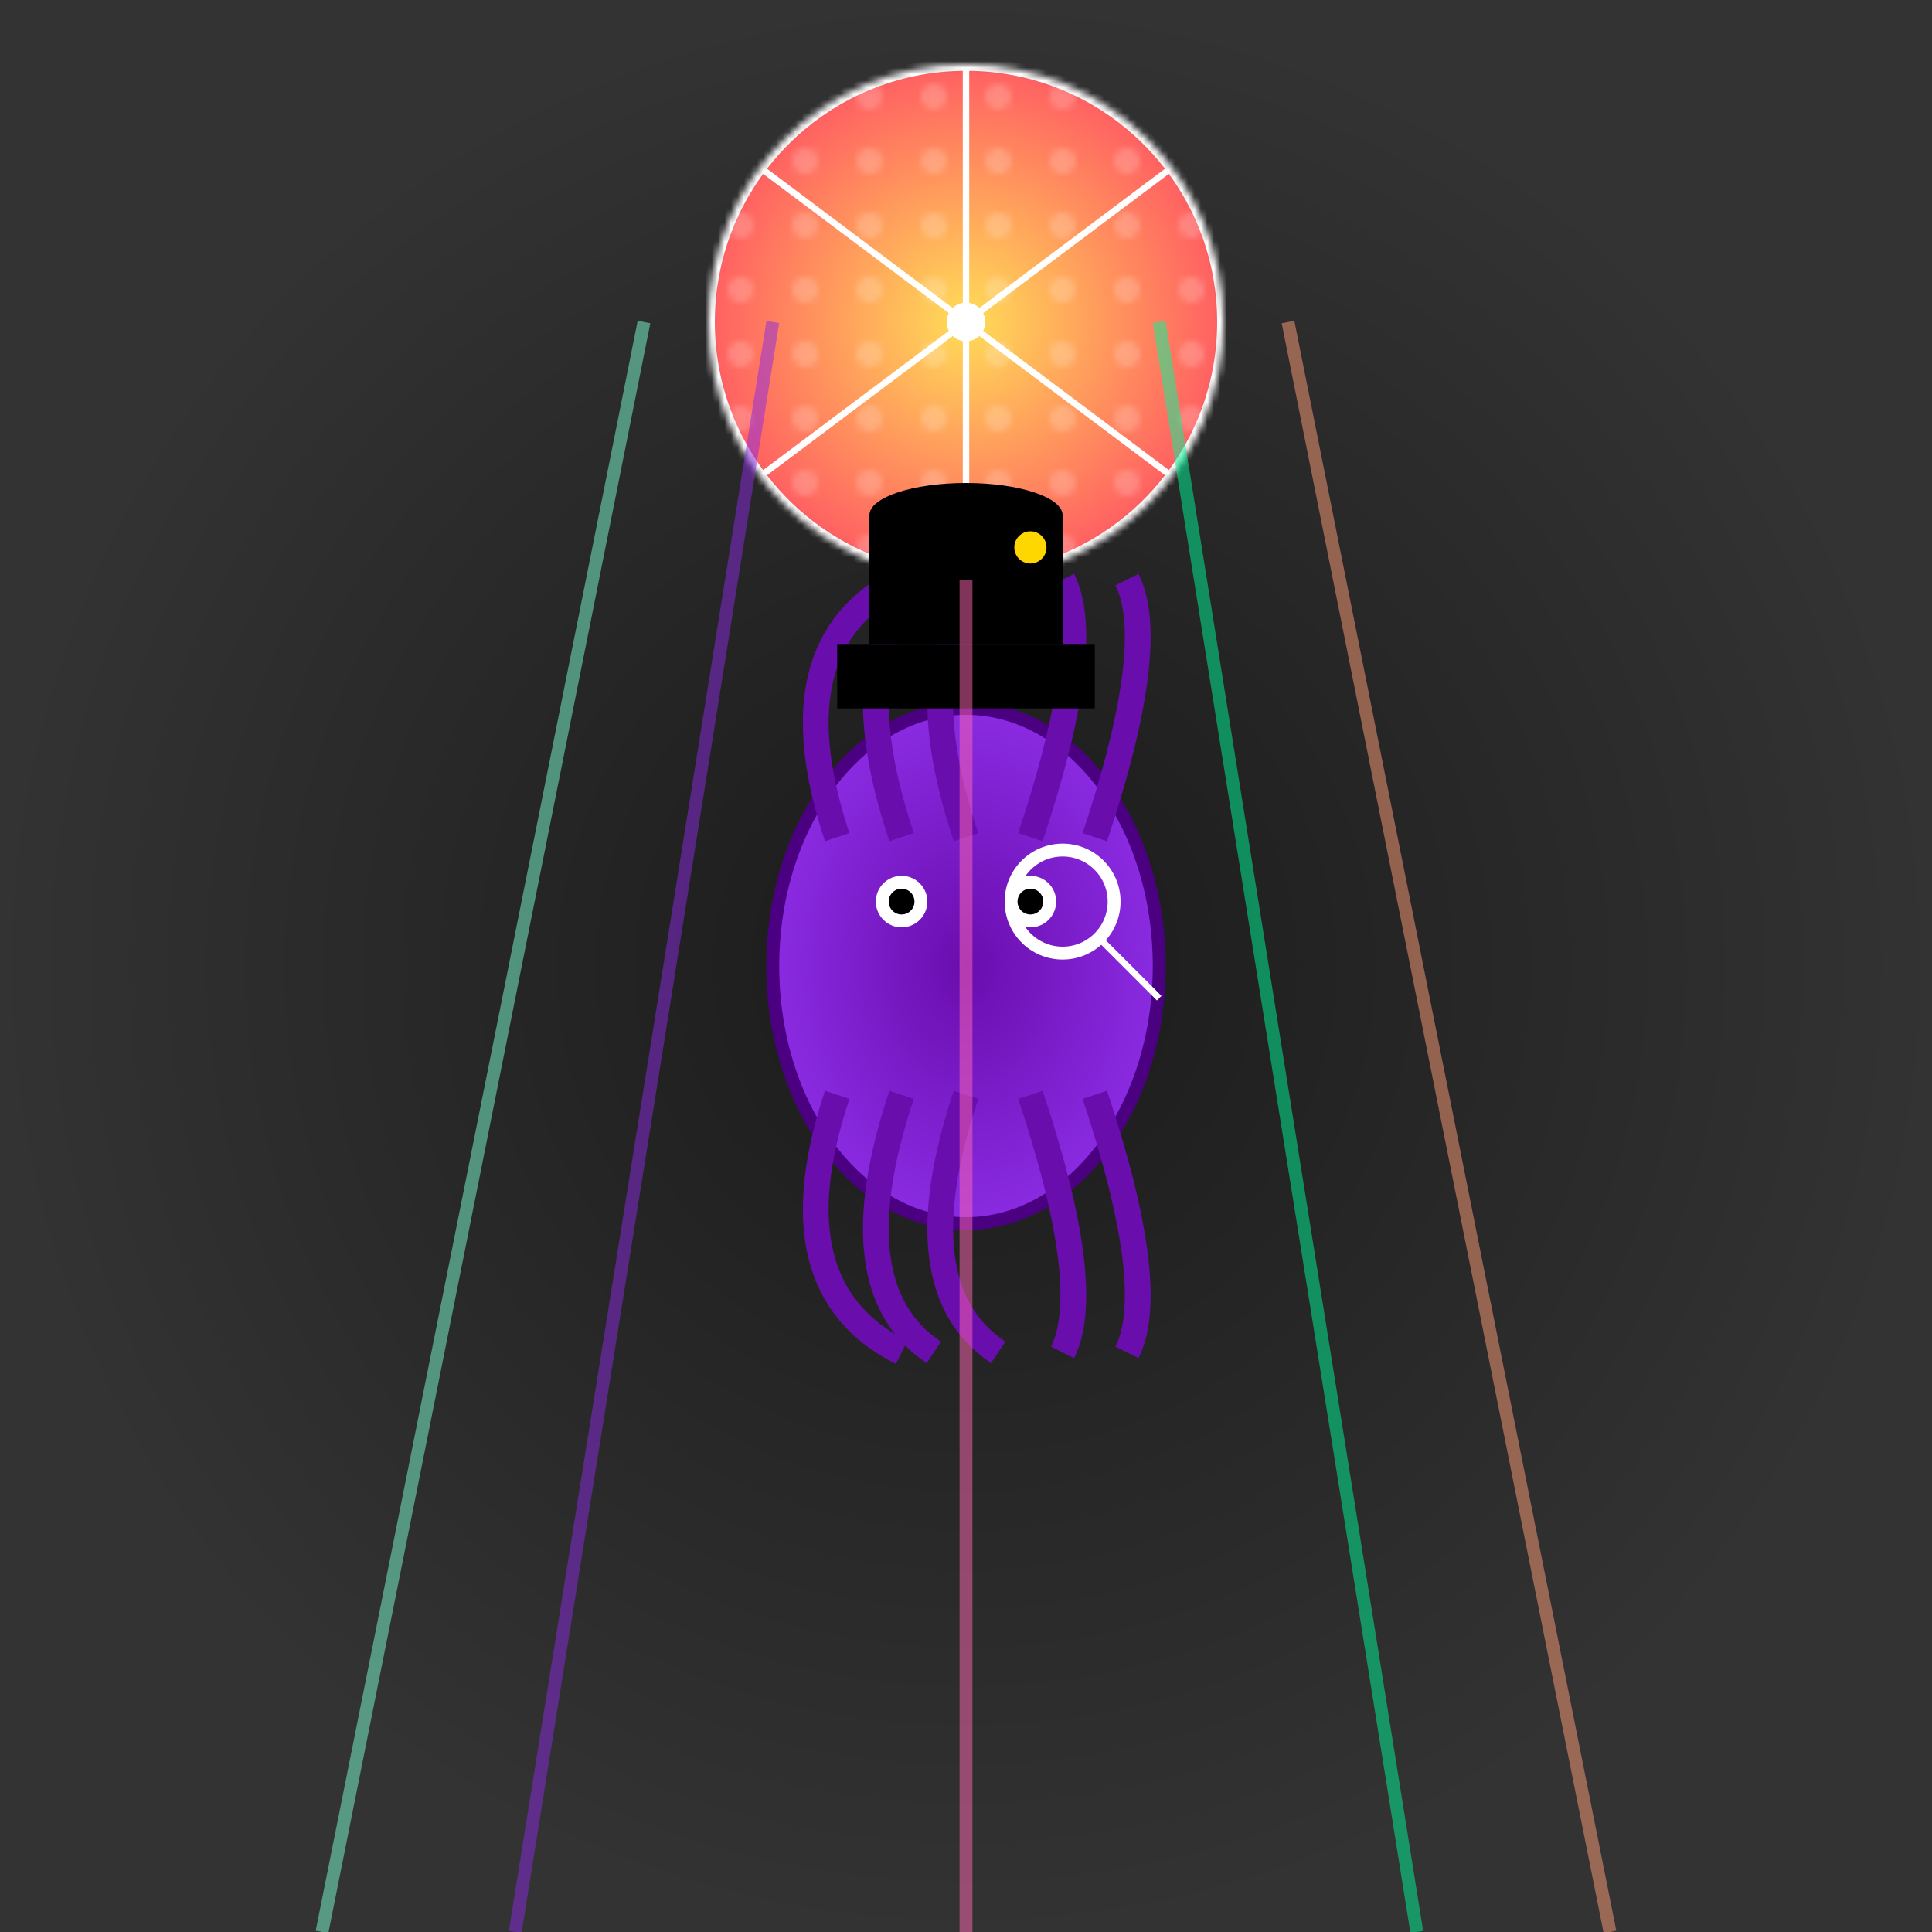
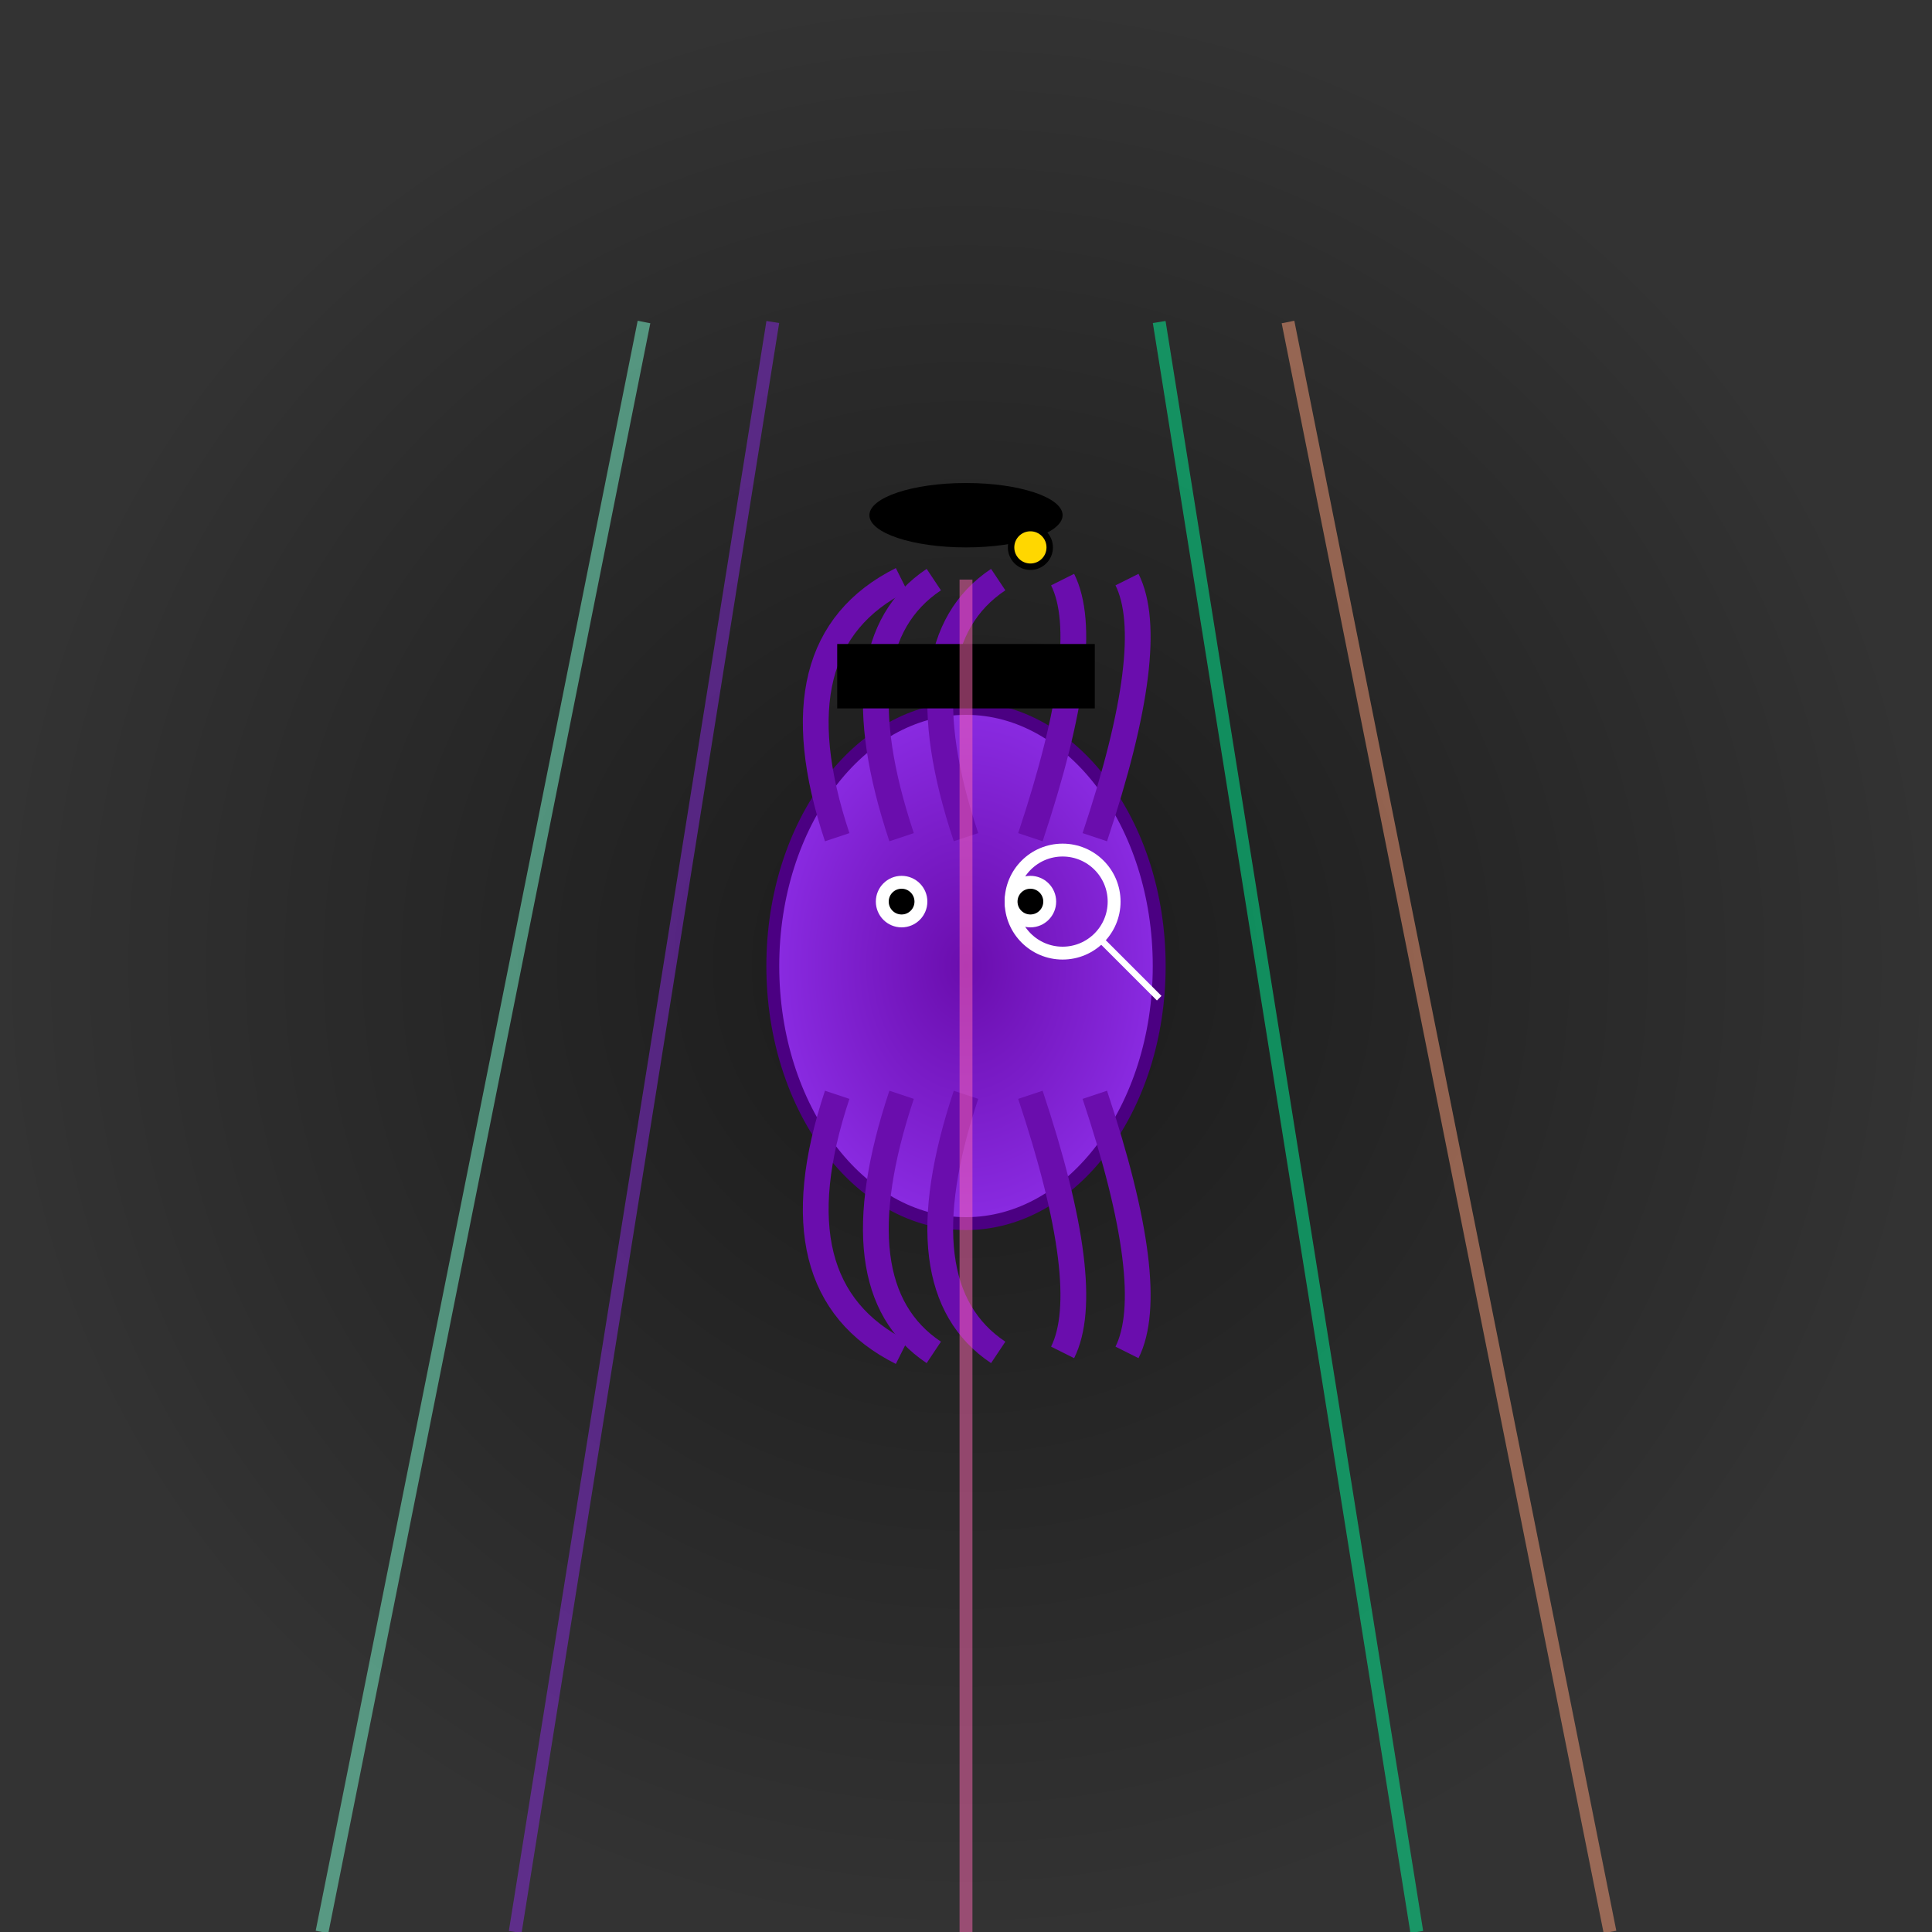
<svg xmlns="http://www.w3.org/2000/svg" viewBox="0 0 300 300">
  <defs>
    <radialGradient id="bgGradient" cx="50%" cy="50%" r="50%">
      <stop offset="0%" stop-color="#1a1a1a" />
      <stop offset="100%" stop-color="#333" />
    </radialGradient>
    <radialGradient id="discoGradient" cx="50%" cy="50%" r="50%">
      <stop offset="0%" stop-color="#ffdd57" />
      <stop offset="100%" stop-color="#ff5e62" />
    </radialGradient>
    <radialGradient id="octopusGradient" cx="50%" cy="50%" r="50%">
      <stop offset="0%" stop-color="#6a0dad" />
      <stop offset="100%" stop-color="#8a2be2" />
    </radialGradient>
    <pattern id="discoPattern" patternUnits="userSpaceOnUse" width="10" height="10">
      <circle cx="5" cy="5" r="2" fill="#fff" />
    </pattern>
    <mask id="discoMask">
-       <circle cx="150" cy="50" r="40" fill="white" />
-     </mask>
+       </mask>
  </defs>
  <rect width="300" height="300" fill="url(#bgGradient)" />
  <g mask="url(#discoMask)">
    <circle cx="150" cy="50" r="40" fill="url(#discoGradient)" stroke="#fff" stroke-width="2" />
    <line x1="150" y1="10" x2="150" y2="90" stroke="#fff" stroke-width="1" />
    <line x1="110" y1="20" x2="190" y2="80" stroke="#fff" stroke-width="1" />
    <line x1="190" y1="20" x2="110" y2="80" stroke="#fff" stroke-width="1" />
-     <circle cx="150" cy="50" r="3" fill="#fff" />
    <rect width="300" height="300" fill="url(#discoPattern)" opacity="0.2" />
  </g>
  <g transform="translate(150,150)">
    <ellipse cx="0" cy="0" rx="30" ry="40" fill="url(#octopusGradient)" stroke="#4B0082" stroke-width="2" />
    <path d="M-20,20 Q-30,50 -10,60" fill="none" stroke="#6a0dad" stroke-width="4" />
    <path d="M-10,20 Q-20,50 -5,60" fill="none" stroke="#6a0dad" stroke-width="4" />
    <path d="M0,20 Q-10,50 5,60" fill="none" stroke="#6a0dad" stroke-width="4" />
    <path d="M10,20 Q20,50 15,60" fill="none" stroke="#6a0dad" stroke-width="4" />
    <path d="M20,20 Q30,50 25,60" fill="none" stroke="#6a0dad" stroke-width="4" />
    <path d="M-20,-20 Q-30,-50 -10,-60" fill="none" stroke="#6a0dad" stroke-width="4" />
    <path d="M-10,-20 Q-20,-50 -5,-60" fill="none" stroke="#6a0dad" stroke-width="4" />
    <path d="M0,-20 Q-10,-50 5,-60" fill="none" stroke="#6a0dad" stroke-width="4" />
    <path d="M10,-20 Q20,-50 15,-60" fill="none" stroke="#6a0dad" stroke-width="4" />
    <path d="M20,-20 Q30,-50 25,-60" fill="none" stroke="#6a0dad" stroke-width="4" />
    <g transform="translate(0,-40)">
      <rect x="-20" y="-10" width="40" height="10" fill="#000" />
-       <rect x="-15" y="-30" width="30" height="20" fill="#000" />
      <ellipse cx="0" cy="-30" rx="15" ry="5" fill="#000" />
      <circle cx="10" cy="-25" r="3" fill="#ffd700" stroke="#000" stroke-width="1" />
    </g>
    <g transform="translate(15,-10)">
      <circle cx="0" cy="0" r="8" fill="none" stroke="#fff" stroke-width="2" />
      <line x1="5" y1="5" x2="15" y2="15" stroke="#fff" stroke-width="1" />
    </g>
    <circle cx="-10" cy="-10" r="4" fill="#fff" />
    <circle cx="-10" cy="-10" r="2" fill="#000" />
    <circle cx="10" cy="-10" r="4" fill="#fff" />
    <circle cx="10" cy="-10" r="2" fill="#000" />
  </g>
  <g>
    <line x1="150" y1="90" x2="150" y2="300" stroke="#ff69b4" stroke-width="2" opacity="0.5" />
    <line x1="100" y1="50" x2="50" y2="300" stroke="#7fffd4" stroke-width="2" opacity="0.5" />
    <line x1="200" y1="50" x2="250" y2="300" stroke="#ffa07a" stroke-width="2" opacity="0.5" />
    <line x1="120" y1="50" x2="80" y2="300" stroke="#8a2be2" stroke-width="2" opacity="0.5" />
    <line x1="180" y1="50" x2="220" y2="300" stroke="#00fa9a" stroke-width="2" opacity="0.5" />
  </g>
</svg>